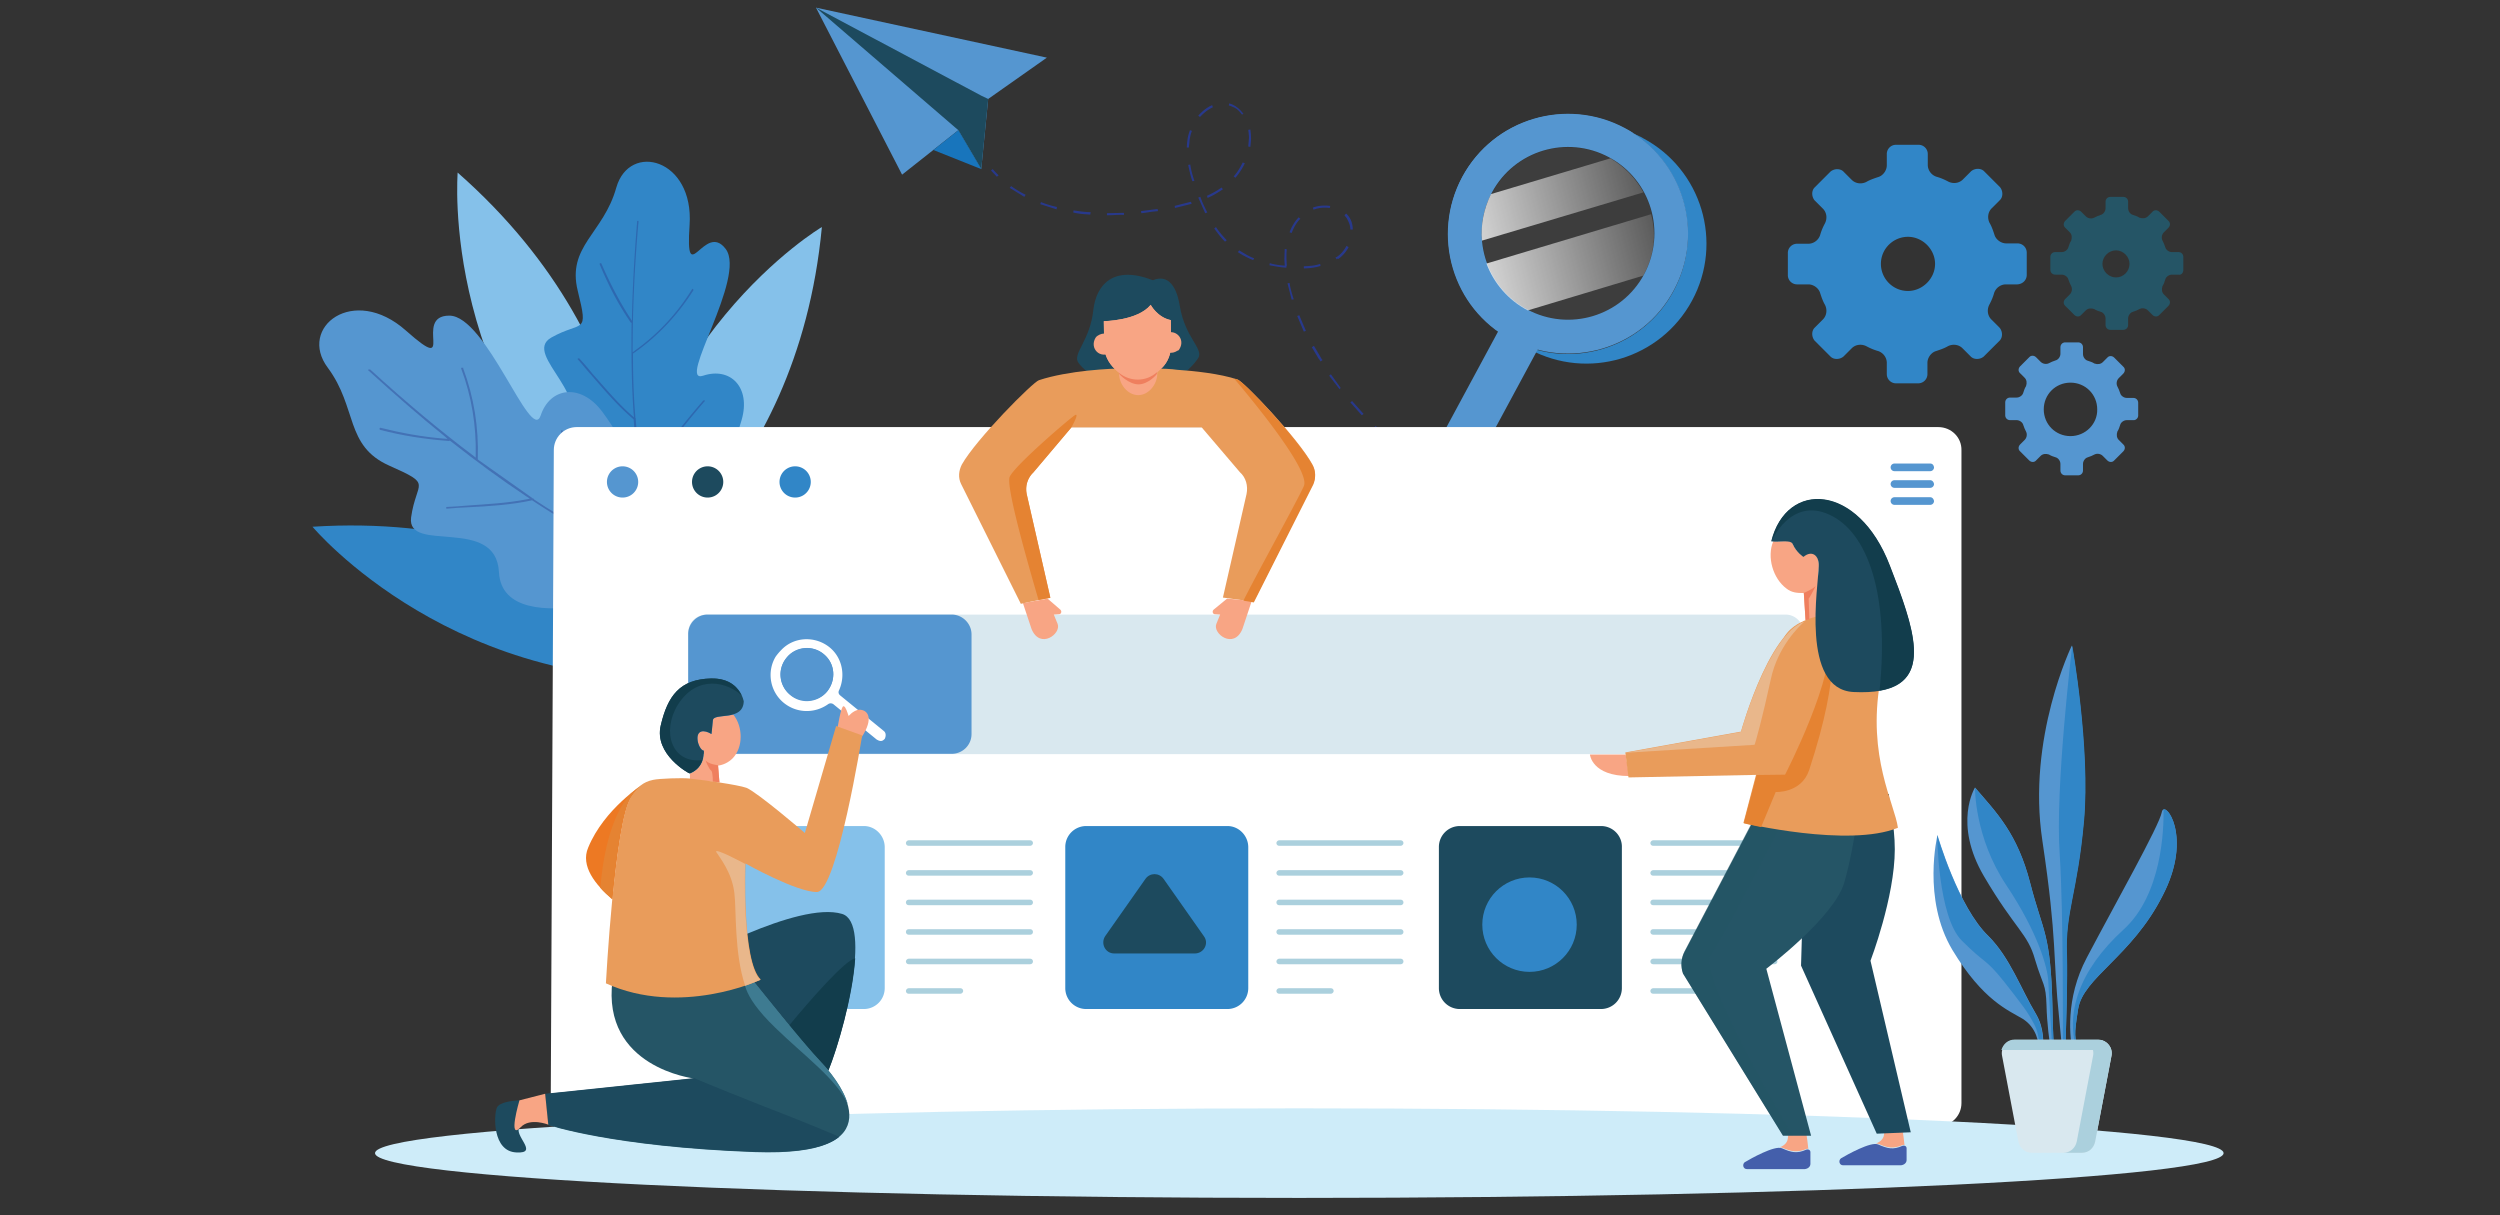
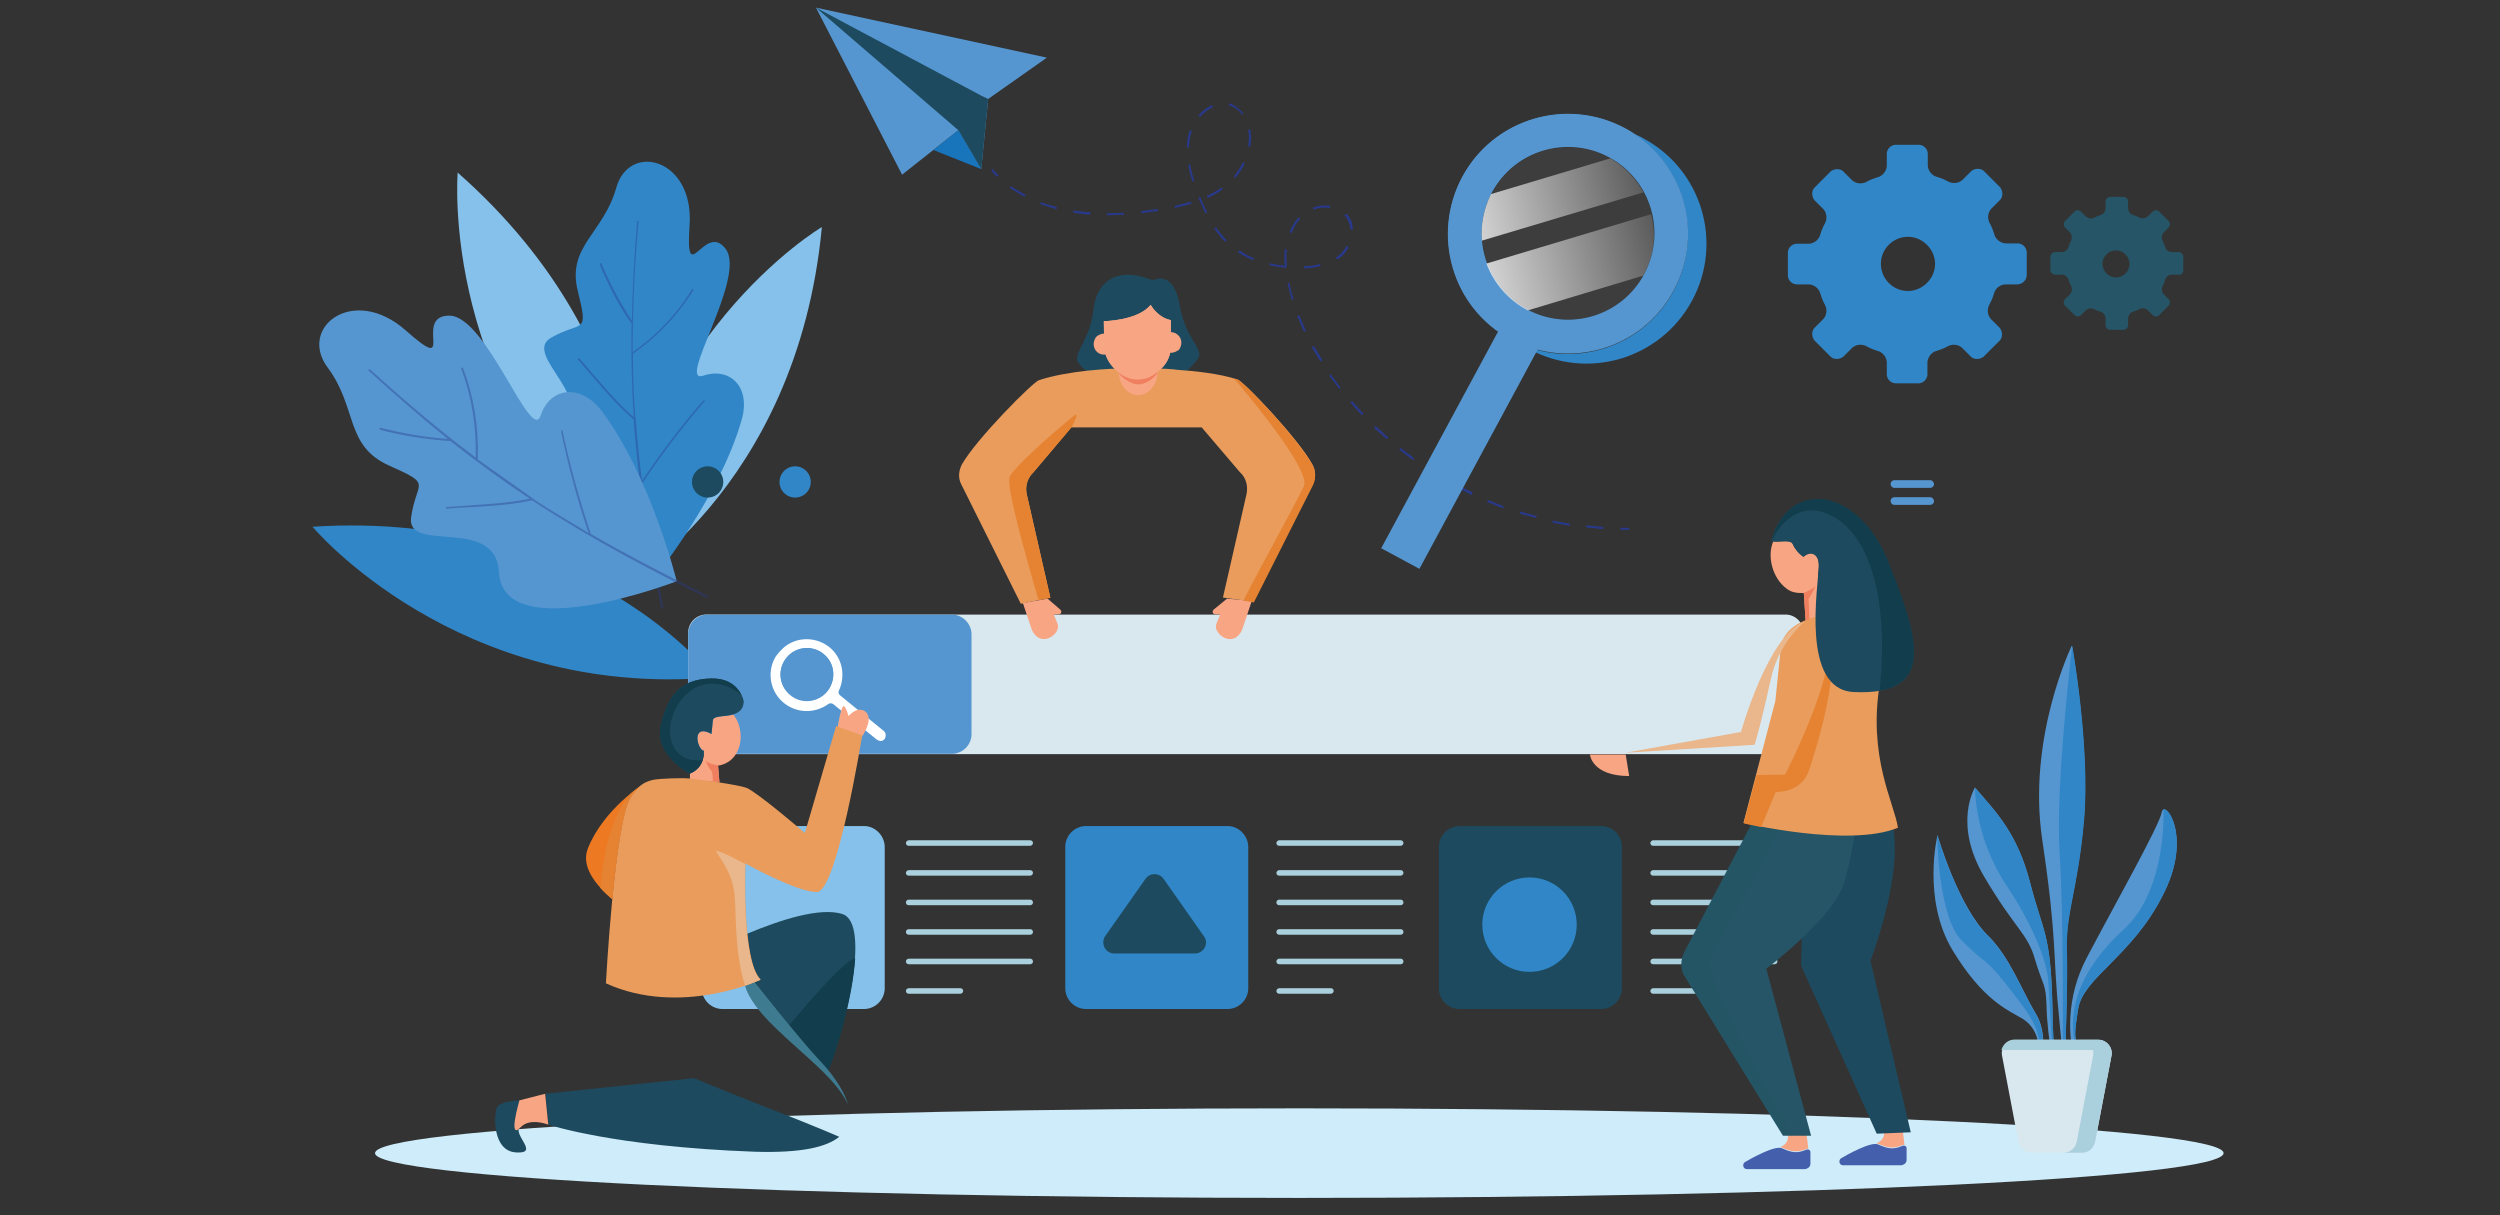
<svg xmlns="http://www.w3.org/2000/svg" xmlns:xlink="http://www.w3.org/1999/xlink" width="720" height="350">
  <rect width="100%" height="100%" fill="#333333" stroke="none" />
  <style>.e{fill:#1d4a5e}.f{fill:#5596d0}.g{fill:#3186c7}.h{fill:#f8a584}.i{enable-background:new}.j{fill:#255566}.k{fill:#28398c}.l{fill:#abd0dd}.m{fill:#e99c5b}.n{fill:#ef7f5e}.o{fill:#e58332}.p{fill:#123d4c}.q{fill-rule:evenodd}</style>
  <path d="M301.5 16.6L235 2.2l24.8 48.1L276 37.5l6.6 11.2 2-20.2z" class="f" />
  <path d="M282.7 27.6l1.9.9-2 20.2-6.6-11.2-41-35.3z" class="e" />
  <path d="M268.8 43.2l13.8 5.5-6.6-11.2z" fill="#1875bc" />
  <path d="M287.1 50.9l-1.7-1.8.5-.4c.5.6 1.1 1.2 1.7 1.8l-.5.4zm174.6 101.5l-4.9-.5.1-.6 4.9.5-.1.6zm-9.7-1c-1.7-.2-3.2-.6-4.9-.9l.1-.6c1.5.4 3.2.6 4.9.9l-.1.6zm-9.6-2.2c-1.5-.5-3.2-.8-4.7-1.3l.2-.6c1.5.5 3.1.9 4.7 1.3l-.2.6zm-9.5-2.8l-4.6-1.8.2-.6 4.5 1.8-.1.6zm-9-3.8l-4.4-2.3.2-.6 4.4 2.1-.2.8zm-8.7-4.6l-4.2-2.6.4-.5 4.2 2.6-.4.5zm-8.3-5.5l-3.9-3 .4-.5 3.9 3-.4.5zm-7.5-6l-3.7-3.3.5-.5 3.6 3.3-.4.5zm-7.2-6.9l-3.3-3.7.5-.4 3.3 3.7-.5.4zm-6.4-7.5l-3-3.9.5-.4 2.8 3.9-.3.4zm-5.5-8c-.2-.4-.4-.7-.6-.9l-1.9-3.2.6-.4 1.9 3.2c.2.4.4.7.6.9l-.6.4zm-4.8-8.6l-1.9-4.5.6-.2 1.9 4.5-.6.2zm-3.5-9.2l-1.2-4.7.6-.1c.2 1.5.7 3.2 1.2 4.7l-.6.1zm3.5-9v-.6c1.8-.1 3.3-.2 4.7-.7l.1.6c-1.3.4-3 .7-4.8.7zm-5-.2c-1.7-.1-3.3-.4-4.9-.7l.1-.6c1.4.4 2.8.6 4.3.7 0-.7-.1-1.4-.1-2l.1-2.8.6.1c-.1.8-.1 1.8-.1 2.7l.1 2.1h-.1v.5zm-9.6-2.2c-1.5-.6-3.1-1.4-4.4-2.3l.4-.5c1.3.8 2.7 1.7 4.3 2.3l-.3.5zm24.1-.2l-.4-.5c.1-.1.2-.1.4-.2 1.2-.8 2.1-1.9 2.8-3.2l.6.4c-.7 1.3-1.8 2.6-3 3.4-.2-.2-.3-.1-.4.1zm-32.2-5.1c-1.1-1.1-2.1-2.4-3.1-3.8l.5-.4c.9 1.4 2 2.6 3.1 3.8l-.5.4zm19.2-2.5l-.6-.2a12.38 12.38 0 0 1 2.6-4.3l.5.4c-1.1 1.1-1.9 2.5-2.5 4.1zm16.9-1c0-1.1-.4-2-.8-2.8-.2-.5-.6-.9-.9-1.3l.5-.5a6.73 6.73 0 0 1 1.1 1.4c.5.9.8 2 .8 3.2h-.7zM318.8 62v-.6l4.9-.1v.6c-1.5-.1-3.2.1-4.9.1zm-4.8-.2c-1.7-.1-3.3-.2-4.9-.6l.1-.6c1.5.2 3.2.5 4.9.5l-.1.7zm33.1-.4l-2-4.5.6-.2c.6 1.7 1.3 3.1 2 4.5l-.6.2zm-18.4 0l-.1-.6 3.9-.5.9-.1.1.6-.9.1c-1.4.1-2.6.4-3.9.5zm49.6-1l-.2-.6c1.5-.6 3.3-.7 5-.5l-.1.6c-1.5-.2-3.2-.1-4.7.5zm-74-.1l-4.7-1.5.2-.6c1.5.6 3.1 1.1 4.6 1.4l-.1.7zm34.1-.4l-.1-.6 4.7-1.2.2.6-4.8 1.2zm9.4-2.9l-.2-.6c1.5-.7 3-1.5 4.2-2.4l.4.5c-1.3.9-2.8 1.8-4.4 2.5zm-52.8-.3l-4.2-2.6.4-.5c1.3.9 2.7 1.8 4.2 2.5l-.4.6zm48.4-4.5c-.6-1.8-.9-3.3-1.2-4.7l.6-.1c.2 1.4.6 3 1.2 4.7l-.6.1zm12.4-1l-.5-.4c1.1-1.2 1.9-2.6 2.6-4l.6.2c-.6 1.4-1.6 2.9-2.7 4.2zm-13.4-8.7h-.6c0-.7.1-1.5.2-2.3.1-.9.4-1.8.7-2.7l.6.2c-.4.8-.5 1.7-.7 2.6 0 .8-.2 1.5-.2 2.2zm17.7-.2l-.6-.1.2-2.5c0-.7-.1-1.5-.2-2.3l.6-.1c.1.7.2 1.5.2 2.4 0 .8-.1 1.8-.2 2.6zm-14.5-8.6l-.5-.4c1.2-1.3 2.5-2.4 4-3l.2.6c-1.3.6-2.5 1.5-3.7 2.8zm12.1-.7c-.7-.9-1.4-1.7-2.4-2.1-.5-.2-.8-.4-1.4-.5l.1-.6c.6.1 1.1.4 1.5.6.9.5 1.8 1.3 2.6 2.4l-.4.2zm109.8 119.6h-.8v-.6h2.5v.6h-1.7z" class="k" />
  <path d="M473.2 39.8c-.8-.5-1.8-.9-2.7-1.3 14.8 9.7 20 29.4 11.5 45.3s-27.9 22.4-44.1 15.3c.8.6 1.7 1.1 2.6 1.5 16.8 9 37.7 2.8 46.8-14s2.8-37.8-14.1-46.8z" class="g" />
  <g class="f">
    <path d="M468 36.9c-16.8-9-37.8-2.8-46.8 14s-2.8 37.8 14 46.8 37.8 2.8 46.8-14c9.1-16.8 2.8-37.7-14-46.8zm-28.2 52.2c-12.1-6.5-16.6-21.6-10.1-33.7s21.6-16.6 33.7-10.1S480 66.9 473.5 79s-21.6 16.6-33.7 10.1z" />
    <path d="M426.4 53.8c8.5-15.9 27.9-22.4 44.1-15.3-.8-.6-1.7-1.1-2.6-1.5-16.8-9-37.7-2.8-46.8 14-9 16.8-2.8 37.8 14 46.8.8.5 1.8.9 2.7 1.3-14.7-9.7-19.9-29.4-11.4-45.3z" />
  </g>
  <path d="M463 45.2c-12.2-6.3-27.2-1.5-33.4 10.7-6.3 12.2-1.5 27.2 10.7 33.4s27.2 1.5 33.4-10.7c6.3-12 1.4-27.1-10.7-33.4z" opacity=".05" fill="#fff" class="i" />
  <linearGradient id="A" gradientUnits="userSpaceOnUse" x1="410.814" y1="278.338" x2="469.834" y2="333.105" gradientTransform="matrix(0.88 0.475 0.475 -0.88 -86.735 117.378)">
    <stop offset="0" stop-color="#fff" />
    <stop offset="1" stop-color="#fff" stop-opacity="0" />
  </linearGradient>
  <path d="M473.3 55.4l-46.5 13.9c-.4-4.5.5-9.1 2.6-13.4l34.4-10.3c4.2 2.5 7.4 5.9 9.5 9.8z" fill="url(#A)" />
  <linearGradient id="B" gradientUnits="userSpaceOnUse" x1="424.804" y1="263.261" x2="483.824" y2="318.028" gradientTransform="matrix(0.88 0.475 0.475 -0.88 -86.735 117.378)">
    <stop offset="0" stop-color="#fff" />
    <stop offset="1" stop-color="#fff" stop-opacity="0" />
  </linearGradient>
  <path d="M473.6 78.7c-.1.2-.2.5-.4.7l-33.2 10c-5.7-3-9.8-7.9-11.9-13.5l47.4-14.2c1.5 5.5 1 11.5-1.9 17z" fill="url(#B)" />
  <path d="M397.786 157.892l35.84-66.455 11.002 5.934-35.84 66.455z" class="f" />
  <path d="M583.7 79.2v-6.5a2.65 2.65 0 0 0-2.6-2.6h-3.3c-1.5 0-3-1.1-3.4-2.5-.4-1.2-.8-2.4-1.4-3.4-.7-1.4-.5-3.1.6-4.2l2.4-2.4c.9-.9.9-2.6 0-3.7l-4.6-4.6c-.9-.9-2.6-.9-3.7 0l-2.4 2.4c-1.1 1.1-2.8 1.3-4.2.6-1.1-.6-2.3-1.1-3.4-1.4-1.5-.5-2.5-1.9-2.5-3.4v-3.2a2.65 2.65 0 0 0-2.6-2.6H546a2.65 2.65 0 0 0-2.6 2.6v3.3c0 1.5-1.1 3-2.5 3.4-1.2.4-2.4.8-3.4 1.4-1.4.7-3.1.5-4.2-.6l-2.4-2.4c-.9-.9-2.6-.9-3.7 0l-4.6 4.6c-.9.9-.9 2.6 0 3.7l2.4 2.4c1.1 1.1 1.3 2.8.6 4.2-.6 1.1-1.1 2.3-1.4 3.4-.5 1.5-1.9 2.5-3.4 2.5h-3.3a2.65 2.65 0 0 0-2.6 2.6v6.5a2.65 2.65 0 0 0 2.6 2.6h3.3c1.5 0 3 1.1 3.4 2.5.4 1.2.8 2.4 1.4 3.4.7 1.4.5 3.1-.6 4.2l-2.4 2.4c-.9.9-.9 2.6 0 3.7l4.6 4.6c.9.9 2.6.9 3.7 0l2.4-2.4c1.1-1.1 2.8-1.3 4.2-.6 1.1.6 2.3 1.1 3.4 1.4 1.5.5 2.5 1.9 2.5 3.4v3.3a2.65 2.65 0 0 0 2.6 2.6h6.5a2.65 2.65 0 0 0 2.6-2.6v-3.3c0-1.5 1.1-3 2.5-3.4 1.2-.4 2.4-.8 3.4-1.4 1.4-.7 3.1-.5 4.2.6l2.4 2.4c.9.9 2.6.9 3.7 0l4.6-4.6c.9-.9.9-2.6 0-3.7l-2.4-2.4c-1.1-1.1-1.3-2.8-.6-4.2.6-1.1 1.1-2.3 1.4-3.4.5-1.5 1.9-2.5 3.4-2.5h3.3c1.6-.1 2.7-1.3 2.7-2.7zm-34.2 4.6c-4.4 0-7.8-3.6-7.8-7.8 0-4.4 3.6-7.8 7.8-7.8s7.8 3.6 7.8 7.8-3.6 7.8-7.8 7.8z" class="g" />
-   <path d="M615.8 119.7V116c0-.8-.6-1.4-1.4-1.4h-1.9c-.8 0-1.7-.6-1.9-1.4-.2-.7-.5-1.3-.8-1.9-.4-.8-.2-1.8.4-2.4l1.3-1.3c.6-.6.6-1.5 0-2l-2.6-2.6c-.6-.6-1.5-.6-2 0l-1.3 1.3c-.6.6-1.5.7-2.4.4-.6-.4-1.3-.6-1.9-.8-.8-.2-1.4-1.1-1.4-1.9v-2c0-.8-.6-1.4-1.4-1.4h-3.7c-.8 0-1.4.6-1.4 1.4v1.9c0 .8-.6 1.7-1.4 1.9-.7.2-1.3.5-1.9.8-.8.4-1.8.2-2.4-.4l-1.3-1.3c-.6-.6-1.5-.6-2 0l-2.6 2.6c-.6.6-.6 1.5 0 2l1.3 1.3c.6.6.7 1.5.4 2.4-.4.6-.6 1.3-.8 1.9-.2.8-1.1 1.4-1.9 1.4h-1.9c-.8 0-1.4.6-1.4 1.4v3.7c0 .8.6 1.4 1.4 1.4h1.9c.8 0 1.7.6 1.9 1.4.2.7.5 1.3.8 1.9.4.8.2 1.8-.4 2.4l-1.3 1.3c-.6.6-.6 1.5 0 2l2.6 2.6c.6.6 1.5.6 2 0l1.3-1.3c.6-.6 1.5-.7 2.4-.4.6.4 1.3.6 1.9.8.8.2 1.4 1.1 1.4 1.9v1.9c0 .8.6 1.4 1.4 1.4h3.7c.8 0 1.4-.6 1.4-1.4v-1.9c0-.8.6-1.7 1.4-1.9.7-.2 1.3-.5 1.9-.8.8-.4 1.8-.2 2.4.4l1.3 1.3c.6.6 1.5.6 2 0l2.6-2.6c.6-.6.6-1.5 0-2l-1.3-1.3c-.6-.6-.7-1.5-.4-2.4.4-.6.6-1.3.8-1.9.2-.8 1.1-1.4 1.9-1.4h1.9c.6.1 1.4-.5 1.4-1.3zm-19.5 5.9c-4.3 0-7.7-3.4-7.7-7.7s3.4-7.7 7.7-7.7 7.7 3.4 7.7 7.7c.1 4.2-3.4 7.7-7.7 7.7z" class="f" />
  <path d="M628.8 77.7V74c0-.8-.6-1.4-1.4-1.4h-1.9c-.8 0-1.7-.6-1.9-1.4-.2-.7-.5-1.3-.8-1.9-.4-.8-.2-1.8.4-2.4l1.3-1.3c.6-.6.6-1.5 0-2l-2.6-2.6c-.6-.6-1.5-.6-2 0l-1.3 1.3c-.6.6-1.5.7-2.4.4-.6-.4-1.3-.6-1.9-.8-.8-.2-1.4-1.1-1.4-1.9v-1.9c0-.8-.6-1.4-1.4-1.4h-3.7c-.8 0-1.4.6-1.4 1.4V60c0 .8-.6 1.7-1.4 1.9-.7.2-1.3.5-1.9.8-.8.4-1.8.2-2.4-.4l-1.3-1.3c-.6-.6-1.5-.6-2 0l-2.6 2.6c-.6.6-.6 1.5 0 2l1.3 1.3c.6.6.7 1.5.4 2.4-.4.6-.6 1.3-.8 1.9-.2.8-1.1 1.4-1.9 1.4h-1.9c-.8 0-1.4.6-1.4 1.4v3.7c0 .8.6 1.4 1.4 1.4h1.9c.8 0 1.7.6 1.9 1.4.2.7.5 1.3.8 1.9.4.8.2 1.8-.4 2.4l-1.3 1.3c-.6.6-.6 1.5 0 2l2.6 2.6c.6.6 1.5.6 2 0l1.3-1.3c.6-.6 1.5-.7 2.4-.4.6.4 1.3.6 1.9.8.8.2 1.4 1.1 1.4 1.9v1.9c0 .8.6 1.4 1.4 1.4h3.7c.8 0 1.4-.6 1.4-1.4v-1.9c0-.8.6-1.7 1.4-1.9.7-.2 1.3-.5 1.9-.8.8-.4 1.8-.2 2.4.4l1.3 1.3c.6.6 1.5.6 2 0l2.6-2.6c.6-.6.6-1.5 0-2l-1.3-1.3c-.6-.6-.7-1.5-.4-2.4.4-.6.6-1.3.8-1.9.2-.8 1.1-1.4 1.9-1.4h1.9c.8.2 1.4-.5 1.4-1.4zm-19.4 2.2c-2.1 0-3.9-1.8-3.9-3.9s1.8-3.9 3.9-3.9 3.9 1.8 3.9 3.9-1.7 3.9-3.9 3.9z" class="j" />
  <path d="M205.6 195.1S168.5 146.7 90 151.7c-.1-.1 41.5 49.7 115.6 43.4z" class="g" />
  <g fill="#85c1ea">
    <path d="M182.8 162.2s8.1-60.5-51-112.5c.1-.1-5.8 64.6 51 112.5z" />
    <path d="M177.2 170s52.3-28.3 59.5-104.6c0-.1-54.3 32.4-59.5 104.6z" />
  </g>
  <path d="M189 165.7s-43.5-26.7-27.6-40.3c11.9-10.2-11.5-23.2-2.6-28.2s10.8-.5 7.6-13.4 7.4-16.5 11.1-29.8c3.8-13.2 22.4-8.3 21.1 10.8s4.3-1.2 10.4 6.9-14.3 39.1-6.5 36.5 13.8 3.3 11.1 12.7c-6.3 22.1-24.6 44.8-24.6 44.8z" class="g" />
  <path d="M190.5 175.3c-.1 0-.1-.1-.1-.2-3-14.8-6.5-34.4-7.9-54.2v-.1l-.1-.1c-4.5-3.8-8.4-8.4-12.2-12.8-1.3-1.4-2.5-3-3.8-4.4-.1-.1-.1-.1 0-.2s.2-.1.4-.1c0 0 .1 0 .1.1a76.09 76.09 0 0 1 3.7 4.3c3.6 4 7.1 8.3 11.3 12l.7.6-.1-.9c-.6-8.3-.7-16.8-.6-26.1V93l-.2-.1s-.1 0-.1-.1c-3.6-5.2-6.5-10.9-8.9-16.7v-.2c.1-.1.2-.1.4-.1l.1.1c2.3 5.3 5 10.6 8.1 15.4l.7 1.1v-1.2c.2-8.7.7-17.7 1.5-27.5 0-.1.1-.1.1-.1h.2c.1 0 .1.1.1.2-1.2 13.4-1.7 25.5-1.7 37v.7l.6-.5c6.6-4.7 12.2-10.7 16.5-17.7 0-.1.1-.1.2-.1s.1.1.2.2v.2c-4.5 7.1-10.3 13.3-17.2 18.1l-.2.1v.2c0 6.4.2 12.5.7 18.3v.1l.1.1v.2.1.1c.4 5.2.9 10.6 1.7 16.6l.1.9.6-.8c5.2-7.7 10.9-15.2 17-22.2.1-.1.2-.1.4-.1.1 0 .1.1.1.2 0 0 0 .1-.1.1-6.4 7.4-12.3 15.2-17.8 23.4l-.1.1v.1c1.4 10.4 3.3 21.8 6 35.6v.2c-.2.3-.3.3-.5.3h0z" opacity=".39" class="i k" />
  <path d="M194.9 167.4s-50 19.2-51.2-2.6c-.8-16.4-26.7-5.2-25.3-15.8 1.5-10.7 6.5-9.2-6.3-14.9s-9.1-16.6-17.7-28.2c-8.7-11.6 7.4-24.1 22.5-10.7s1.8-4.3 12.5-4.3 23.5 37 26.3 28.8c2.7-8.2 11.5-9.4 17.7-1.2 14.2 19.1 21.5 48.9 21.5 48.9z" class="f" />
  <path d="M203.8 172.2h-.2c-14.2-7-32.7-16.5-50.2-28l-.1-.1h-.1c-6 1.3-12.3 1.7-18.5 2-2 .1-4 .2-6 .4-.1 0-.1 0-.2-.1 0-.1 0-.4.1-.4h.1c2-.1 3.9-.2 5.9-.4 5.6-.4 11.5-.7 17.1-1.8l.9-.2-.8-.5c-7.4-4.9-14.6-10.2-22.1-16.1l-.2-.1-.2.1h-.1c-6.6-.5-13.3-1.5-19.7-3.2-.1 0-.1-.1-.2-.2 0-.1 0-.2.1-.4h.2c5.9 1.5 12 2.6 18 3.1l1.3.1-.9-.8c-7.1-5.7-14.2-11.9-21.9-18.9l-.1-.1c0-.1.1-.2.2-.2h.4c10.4 9.5 20.2 17.7 29.8 24.9l.6.5v-.7c.2-8.5-1.2-17-4.2-25 0-.1 0-.1.1-.2h.4c.2 0 .1.1.1.2 3.1 8.3 4.5 17.1 4.2 26v.2l.1.1 15.7 11.1.1.1h.1c.1 0 .1 0 .2.1v.1l.1.1c4.5 3 9.4 5.9 14.8 9.1l.9.5-.4-.9c-3.1-9.2-5.6-18.7-7.6-28.3 0-.1 0-.2.1-.4h.2s.1 0 .1.1c2.1 10 4.9 20 8.1 29.6v.1l.1.1c9.6 5.6 20.3 11.1 33.4 17.7l.1.1c.4.4.2.5.1.6h0z" opacity=".39" class="i k" />
-   <path d="M558.2 123H166.1c-3.7 0-6.6 3-6.6 6.6l-.9 191.3c0 3.7 3 6.6 6.6 6.6l393.1-3.2c3.7 0 6.6-3 6.6-6.6v-188c.1-3.7-2.9-6.7-6.7-6.7z" fill="#fff" />
  <path d="M514.3 177H203.4c-2.8 0-5.2 2.3-5.2 5.2V212c0 2.8 2.3 5.2 5.2 5.2h310.9c2.8 0 5.2-2.3 5.2-5.2v-29.8c-.1-2.8-2.4-5.2-5.2-5.2z" fill="#d9e8ef" />
  <path d="M274.1 177h-70.3a5.59 5.59 0 0 0-5.6 5.6v28.9a5.59 5.59 0 0 0 5.6 5.6h70.3c3.1 0 5.7-2.5 5.7-5.7v-28.7c0-3.1-2.6-5.7-5.7-5.7z" class="f" />
  <use xlink:href="#D" fill="#85c1ea" />
  <use xlink:href="#D" x="104.7" class="g" />
  <g class="l">
    <use xlink:href="#E" />
    <use xlink:href="#E" y="8.6" />
    <use xlink:href="#F" />
    <use xlink:href="#F" y="8.5" />
    <use xlink:href="#G" />
    <path d="M261.7 286.2c-.5 0-.8-.4-.8-.8s.4-.8.8-.8h14.9c.5 0 .8.4.8.8s-.4.8-.8.8h-14.9z" />
    <use xlink:href="#E" x="106.7" />
    <use xlink:href="#E" x="106.7" y="8.6" />
    <use xlink:href="#F" x="106.7" />
    <use xlink:href="#F" x="106.7" y="8.5" />
    <use xlink:href="#G" x="106.7" />
    <path d="M368.4 286.2c-.5 0-.8-.4-.8-.8s.4-.8.8-.8h14.9c.5 0 .8.4.8.8s-.4.8-.8.8h-14.9z" />
  </g>
  <path d="M461.1 237.9h-40.7a6.02 6.02 0 0 0-6 6v40.7a6.02 6.02 0 0 0 6 6h40.7a6.02 6.02 0 0 0 6-6V244c.1-3.3-2.6-6.1-6-6.1z" class="e" />
  <g class="l">
    <use xlink:href="#E" x="214.4" />
    <use xlink:href="#E" x="214.4" y="8.6" />
    <use xlink:href="#F" x="214.4" />
    <use xlink:href="#F" x="214.4" y="8.5" />
    <use xlink:href="#G" x="214.4" />
    <path d="M476.1 286.2c-.5 0-.8-.4-.8-.8s.4-.8.8-.8H491c.5 0 .8.4.8.8s-.4.8-.8.8h-14.9z" />
  </g>
  <g class="f">
    <g class="q">
-       <path d="M555.9 133.5h-10.3a1.11 1.11 0 0 0-1.1 1.1h0a1.11 1.11 0 0 0 1.1 1.1h10.3a1.11 1.11 0 0 0 1.1-1.1h0c-.1-.7-.5-1.1-1.1-1.1z" />
      <use xlink:href="#H" />
      <use xlink:href="#H" y="4.9" />
    </g>
    <path d="M183.8 138.8a4.48 4.48 0 1 1-9 0 4.48 4.48 0 1 1 9 0z" />
  </g>
  <path d="M208.3 138.8a4.48 4.48 0 1 1-9 0 4.48 4.48 0 1 1 9 0z" class="e" />
  <path d="M233.5 138.8a4.48 4.48 0 1 1-9 0 4.48 4.48 0 1 1 9 0z" class="g" />
  <path d="M346.7 269.6l-11.6-16.5c-1.3-1.8-3.9-1.8-5.2 0l-11.6 16.5c-1.4 2.1 0 5 2.6 5h23.2c2.6 0 4.2-2.9 2.6-5z" class="e" />
  <circle cx="440.5" cy="266.3" r="13.6" class="g" />
  <path d="M640.4 332.1c0-7.1-119.2-12.9-266.2-12.9S108 325 108 332.1 227.2 345 374.2 345s266.2-5.8 266.2-12.9z" fill="#ceecf9" />
  <g class="q">
    <path d="M339.8 88.2c-.5-3.1-2.1-9.8-7.8-7.5-11.3-4.4-16.2 1.2-17.1 8.4-.9 9.1-6.2 12.8-4.3 15.4 2.4 3.3 9.7 8.1 17.4 8.3 7.9.1 14.9-6.3 17.1-9.7 1.6-2.7-3.8-5.8-5.3-14.9z" class="e" />
    <path d="M378 133.8c-4-7.4-19.8-24-21.6-24.5-5-1.7-12.8-2.5-17.4-2.8-3-.5-11.5-.4-11.5-.4h-3.3c-4.4 0-16.5.6-25 3.4-1.8.6-18.1 17-22.2 24.3-.9 1.8-1.1 3.8-.2 5.6l17.2 34.5 8.5-1.8-6.8-29.8c-.5-2.3.2-4.7 1.9-6.3l10.9-12.9H324h22.1l11 12.9c1.7 1.5 2.4 3.9 1.9 6.3l-6.8 29.8 8.8 1.2 17.1-33.9c.9-1.7.9-3.8-.1-5.6z" class="m" />
    <g class="h">
      <path d="M301.7 172.4l3.7 3.2c.5.5.2 1.3-.4 1.3l-1.5.1 1.1 2.7c1.1 2.8-5 7.4-7.5 1.5l-2.5-7.5 7.1-1.3zm51.7 0l-3.9 3.2c-.5.5-.2 1.3.4 1.3l1.5.1-1.1 2.7c-1.1 2.8 5 7.4 7.5 1.5l2.7-8.1-7.1-.7zm-16.2-80.2l.1 7c0 2.6-.9 5.1-2.8 6.9-.4.2-.6.6-.9.8-3.2 3.1-8.3 3.2-11.6.2l-.9-.8c-1.9-1.8-3.1-4.2-3.1-6.8l-.1-7s9.8-.1 13.5-4.7c0 0 1.9 3.6 5.8 4.4z" />
      <path d="M337.2 92.2l.1 7c0 2.6-.9 5.1-2.8 6.9-.4.2-.6.6-.9.8-3.2 3.1-8.3 3.2-11.6.2l-.9-.8c-1.9-1.8-3.1-4.2-3.1-6.8l-.1-7s9.7-.1 13.5-4.7c0 0 1.9 3.6 5.8 4.4z" />
      <path d="M320.5 100.9c1.8-3.1-1.4-6.2-4.4-4.2-.2.1-.5.4-.6.6-1.8 3.1 1.4 6.2 4.4 4.2.3-.2.4-.4.6-.6zm19.2-.4c1.8-3-1.3-6-4.2-4.4-.4.2-.7.6-.9.9-1.5 3 1.7 5.9 4.5 4 .3 0 .5-.3.6-.5zm-6.4 7.1c0-3.1-2.5-5.6-5.5-5.6-3.1 0-5.5 2.5-5.5 5.6s2.5 6.2 5.5 6.2 5.5-3.1 5.5-6.2z" />
    </g>
    <path d="M322.3 107.4v.2c0 .2 2.8 3.1 5.6 3.1 2.7 0 5.3-2.8 5.3-3.1v-.4c-3.1 2.8-7.7 2.8-10.9.2z" class="n" />
  </g>
  <path d="M302.5 172.2l-6.8-29.8c-.5-2.3.2-4.7 1.9-6.3l10.9-12.9s2.4-4.2 1.2-3.7c-1.2.6-17.4 14.5-18.9 17.8-1.2 2.6 5.2 24.9 8.3 35.5l3.4-.6zm53.9-62.9a2.39 2.39 0 0 0-.9-.2c3.1 3.7 22.2 26.3 20 30.9-1.9 4.3-13.8 25.7-17.4 33l3 .5 17.1-33.9c.8-1.8.7-3.9-.2-5.6-4-7.4-19.8-24.1-21.6-24.7z" class="o" />
  <path d="M198.1 277.2l.9 2.7 14.6-1.5s16 20.4 22.6 27.4c.7.7 1.4 1.5 2.3 2.6 4.3-10.3 12.8-42.6 4-45.2-12.7-3.8-44.4 14-44.4 14z" class="e" />
  <path d="M227.3 295.3c3.4 4.2 6.8 8.1 9 10.4.7.7 1.4 1.5 2.3 2.6 2.6-6.4 7-21.3 7.7-32.3-2.9.5-12.7 11.7-19 19.3z" class="p" />
-   <path d="M213.7 278.4s16 20.4 22.6 27.4 21.8 27.5-19 26c-40.9-1.5-59.4-7.8-59.4-7.8l-.8-8.9 42.8-4.5s-26.7-3.1-23.5-28.3l37.3-3.9z" class="j" />
  <path d="M214.5 281.6l.7-1.3c4.2 5.2 15.8 19.8 21.2 25.5 2.6 2.7 6.5 7.6 7.8 12.3-3.1-7.2-12.7-14.1-20.9-22.1-10.6-10.2-8.8-14.4-8.8-14.4z" fill="#3e7b91" />
  <path d="M149.8 316.9h-.4c-1.4.1-5.5.4-6.3 2.1-.9 2.1-1.3 12.6 5.6 12.9 6.9.4-1.3-5.2 1.1-7.5v-7.5zm7.3-1.9l42.8-4.5s4.6 2 19 7.7c8.8 3.4 17.8 7 22.8 9.2-3.7 3-11 4.7-24.3 4.3-40.9-1.5-59.4-7.8-59.4-7.8l-.9-8.9z" class="e" />
  <path d="M157.9 323.9s-5.2-2.1-7.9.7c-3.9 4.2-.4-7.7-.4-7.7l7.4-1.9.9 8.9z" class="h" />
  <path d="M254.5 210.5L242 200.3c-.5-.4-.6-.9-.4-1.4 2.1-4.5.9-10.1-3.4-13-4-2.7-9.5-2.4-13 1.1a16.8 16.8 0 0 0-1.8 2.1c-2.6 4.3-1.7 10 2.3 13.3 3.8 3.1 9 3.1 12.8.4.1-.1.2-.1.4-.2a1.39 1.39 0 0 1 1.1.2l12.5 10.2c.4.2.7.4 1.2.4.4 0 .7-.2 1.1-.6.4-.8.4-1.8-.3-2.3zm-16.3-11.3c-2.7 3.2-7.5 3.7-10.7.9-3.2-2.7-3.7-7.5-.9-10.7 2.7-3.2 7.5-3.7 10.7-.9 3.2 2.6 3.6 7.3.9 10.7z" fill="#fff" />
  <path d="M237.3 188.4c-3.2-2.7-8.1-2.3-10.7.9-2.7 3.2-2.3 8.1.9 10.7s8.1 2.3 10.7-.9c2.7-3.3 2.3-8-.9-10.7z" class="f" />
  <path d="M247.8 204.4c-1.1-.1-2.4.7-3.4 1.8-.4-1.1-.8-2.6-1.4-2.8-.8-.4-1.9 6.9-1.9 6.9l.6-.5c-.1.1-.1.2-.1.2l6 3.1c3.9-5.4 2.9-8.4.2-8.7z" class="h" />
  <path d="M176.4 259c1.2-12.5 3-25.7 5.3-29.3 1.2-1.8 2.3-3.1 3.6-3.9h0s-11.3 7.1-15.9 18.3c-2.3 5.3 2.1 10.8 7 14.9z" fill="#ed7923" />
  <path d="M207.2 225.4l-.4-4.9c1.5-.2 3-.9 4.2-2.1 3.1-3.2 3-9.1.2-12.6-2.5.7-5.8.2-5.9 1.7-.2 2.3-.4 3.9-.4 3.9-2.1-1.3-4.3-1.2-4 1.7.1 1.1.9 3 1.8 3.1 0 0 .6 4.7-4 6.6h0v1.7l8.5.9z" class="h" />
  <path d="M190.3 208.9c2-8.5 5.5-13.3 14.5-13.5 8.3-.2 9.4 6.6 9.4 6.6-.2 5.9-8.8 3.1-8.9 5.5-.2 2.3-.4 3.9-.4 3.9-2.1-1.3-4.3-1.2-4 1.7.1 1.2.9 3 1.8 3.1 0 0 .6 4.7-4 6.6-.2 0-10.4-5.5-8.4-13.9z" class="e" />
  <path d="M190.3 208.9c2-8.5 5.5-13.3 14.5-13.5 5.5-.1 7.8 2.8 8.8 4.9-4-3.8-12.8-6.2-18.4 2.7-4.7 7.7-1.8 17 7.1 15.9-.5 1.4-1.4 3-3.8 3.8 0 .1-10.2-5.4-8.2-13.8z" class="p" />
  <path d="M204.9 222c-.8-.5-1.7-3-1.7-3 .9 1.1 3.6 1.4 3.6 1.4l.4 4.9-1.9-.2c0-1.5-.2-2.9-.4-3.1z" class="n" />
  <path d="M174.5 283.2s2.5-46.4 7.1-53.5c1.9-3 3.6-4.5 6.5-5.1 1.8-.4 8.4-.6 10.3-.4 4 .4 14.1 1.8 16.6 2.7 3.3 1.4 16.8 13 16.8 13l9-30.8 7.5 2.7s-7.2 44.9-13 45.1c-5.8.1-20.6-8.2-20.6-8.2s-1.1 28.2 4.4 33.4c-.1.2-23.3 10.8-44.6 1.1z" class="m" />
  <path d="M181.8 228.4c2-1.7 3.4-2.6 3.4-2.6h0c-1.3.8-2.4 2.1-3.6 3.9-2.4 3.6-4.2 16.8-5.3 29.3-1.2-1.1-2.4-2.1-3.4-3.3.6-7.3 2.5-20.4 8.9-27.3z" class="o" />
  <path d="M206.3 245.4c-.8-1.5 8.3 3.4 8.3 3.4s-1.1 28.2 4.4 33.4l-4.4 1.7c-3.2-9.5-2.5-22.2-3.1-26.7-.7-6-4.3-10.3-5.2-11.8z" fill="#e9b78b" />
  <path d="M515 326.4c0 .5 0 .9-.1 1.4-.1 1.7-1.9 2.5-2.3 2.6.2 0 .4.1.6.1 2.7 1.2 4.4 1.5 7 .4.2-.1.5-.1.6 0-.1-1.3-.4-3.2-.6-4.6H515v.1z" class="h" />
  <use xlink:href="#I" fill="#445fab" />
  <path d="M542.7 325.3c0 .5 0 .9-.1 1.4-.1 1.7-1.9 2.5-2.3 2.6.2 0 .4.1.6.1 2.7 1.2 4.4 1.5 7 .4.2-.1.5-.1.6 0-.1-1.3-.4-3.2-.6-4.6h-5.2v.1z" class="h" />
  <use xlink:href="#I" x="27.7" y="-1.1" fill="#445fab" />
  <path d="M544 228.7c0 2.4 1.7 8.8 1.7 15.9 0 13.8-7 32.1-7 32.1l11.6 49.4-9.8.4-21.8-48.4 1.5-51.8 23.8 2.4z" class="e" />
  <path d="M536.1 226s-1.5 16.1-4.9 28c-2.7 10-22.5 25-22.5 25l12.9 48.1h-8.1l-28.8-46.7c-.7-2-.6-4.3.4-6.2l27.5-52.4 23.5 4.2z" class="j" />
  <path d="M468.2 217.3h-10.3s.5 6.2 11.3 6.2l-1-6.2zm55.5-52.5c.1-.5.2-1.9.1-2.7-.4-3.2-2.3-3.8-4.4-1.8 0 0-2-1.2-3.1-3.7-.6-1.4-3.4-.4-5.6-.7-1.9 4.5-.1 10.7 3.8 13.6 1.5 1.2 3.1 1.3 5 1.3l.5 7.9 9.7-2.6-.1-4.7c-3.7.1-6.5-3.1-5.9-6.6z" class="h" />
  <path d="M516.3 327c-2-3.4-27.3-46.5-23.6-51.8 3.9-5.5 21.2-39.5 21.2-39.5l-4.2-5.2s-1.2 1.1-3.2 2.6L485.1 274c-.9 1.9-1.1 4.2-.4 6.2l28.8 46.7h2.7v.1z" opacity=".4" class="i j" />
  <g class="m">
    <path d="M512.8 187.2c.5-9.8 15.9-10.7 17.4-10.7 2.1 0 4.3 1.2 5.7 2.7 2.5 2.7 7.1 8.7 5.6 17.1-3.8 21.6 4.2 35.3 5.1 42.1-14.2 5.8-44.5-1.4-44.5-1.4l9.2-35.1 1.5-14.7z" />
-     <path d="M501.4 210.7s9.4-34 21.3-32c13.3 2.1-8.5 44.3-8.5 44.3l-45.2.9-.9-7.2 33.3-6z" />
  </g>
  <path d="M521 221.9c-2.3 6.6-9.6 6.2-9.6 6.2l-4.2 10.1c-3.1-.6-5-1.1-5-1.1l3.7-13.9 8.2-.1s15.2-29.4 12.5-40.3c.6.8 4.1 9.6-5.6 39.1z" class="o" />
  <path d="M533.8 199.3c-15.3-.8-10.1-30.6-10-36.3.1-3.2-2.1-4.6-4.4-2.6 0 0-2-1.2-3.1-3.7-.6-1.4-4-.4-6.2-.8 4.4-17.5 25-16.7 34.1 7 8 20.5 14 37.6-10.4 36.4z" class="e" />
  <path d="M520.9 172.4c.4-.4 2-3.6 2-3.6-.8.8-2.4 1.5-3 1.8-.2.1-.4.1-.4.1l.5 7.9 1.1-.2-.2-6z" class="n" />
  <path d="M510 195.6c2-9.4 8.2-15.3 9.7-16.6-10.4 3.6-18.3 31.8-18.3 31.8l-33.3 6 37.2-2.3c.1.1 2.4-8.2 4.7-18.9z" fill="#e9b78b" />
  <path d="M526.8 148.2c11.1 5 17.4 23 14.5 50.7 15.4-2.6 10-18 3-36-9.1-23.8-29.8-24.7-34.1-7 0-.1 5.5-12.8 16.6-7.7z" class="p" />
  <path d="M622.6 233.9c-.7 3.9-13.6 26.7-21.6 41.9-6.3 11.9-4.9 23.2-4 27.5h1.5c-.9-5.2-1.3-4.5 0-12.7 1.4-9 15.5-15.2 24.3-32.6 9-17.2.5-28-.2-24.1zm-29.5 60l.9 9.4h.8c.2-7.4.7-19.9.4-28.3-.5-12.5 3-17.5 4.9-38.5s-3.4-50.6-3.4-50.6-13 26.6-8.5 56.2c4.4 29.5 2.9 32.8 4.9 51.8zm-3.7-4.2c.1 4.7.8 10.4 1.4 13.5h.8c-.1-2.1-.4-6.2-.5-13.3-.5-21.5-2.7-21.2-6.4-35.6-3.7-14.3-9.7-20.3-15.9-27.5 0 0-6.4 10.3 2.6 25.6s12.6 16.4 14.7 24c2.3 7.7 3.1 6.6 3.3 13.3zm-2.1 13.6h.9c.5-3 .5-7.4-1.9-11.4-4.2-7-7.4-16.1-13.6-22.3-8.7-8.3-14.7-29.1-14.7-29.1s-4.5 18.4 4.3 33.1c8.8 14.6 16.2 17.4 20.2 19.8 4 2.5 4.8 6.8 4.8 9.9z" class="f" />
  <path d="M594.1 303.3h.1l.7-2.8c.2-7.5.6-18.1.4-25.5-.5-12.5 3-17.5 4.9-38.5s-3.4-50.6-3.4-50.6-5 41.3-3.6 60.2c1.1 17.4.9 52.1.9 57.2zm29-70.2c.1 5.6-.4 24.5-11.5 34.6-12.9 11.7-17.1 24.5-13.2 35.6h.1c-.9-5.2-1.3-4.5 0-12.7 1.4-9 15.5-15.2 24.3-32.6 8-15.3 2.2-25.5.3-24.9zm-32 70.2h.5c-.1-2.1-.4-6.2-.5-13.3-.5-21.5-2.7-21.2-6.4-35.6s-9.7-20.3-15.9-27.5c0 0-.2 14.2 9 28s11.9 23.8 12.1 27.6c.1 3.1 1 16.3 1.2 20.8zm-3.7 0h.7c.5-3 .5-7.4-1.9-11.4-4.2-7-7.4-16.1-13.6-22.3-8.7-8.3-14.7-29.1-14.7-29.1s.2 23.5 7.1 30.4 6.6 4.9 12 11.6c5.3 6.8 6.9 8.7 9 12.8 1.3 2.6 1.4 5.9 1.4 8z" class="g" />
  <path d="M604.4 299.5h-24c-2.5 0-4.3 2.3-3.8 4.6l4.7 24.7c.4 1.9 2 3.2 3.8 3.2h14.5c1.9 0 3.4-1.3 3.8-3.2l4.7-24.7c.5-2.4-1.4-4.6-3.7-4.6z" fill="#d9e8ef" />
  <g class="l">
    <path d="M608 302.4c-.5-1.7-1.9-3-3.8-3h-24c-1.9 0-3.3 1.3-3.8 3H608z" />
    <path d="M604.4 299.5H599c2.5 0 4.3 2.3 3.8 4.6l-4.7 24.7c-.4 1.9-2 3.2-3.8 3.2h5.3c1.9 0 3.4-1.3 3.8-3.2l4.7-24.7c.5-2.4-1.4-4.6-3.7-4.6z" />
  </g>
  <defs>
    <path id="D" d="M248.8 237.9h-40.7a6.02 6.02 0 0 0-6 6v40.7a6.02 6.02 0 0 0 6 6h40.7a6.02 6.02 0 0 0 6-6V244c0-3.3-2.7-6.1-6-6.1z" />
    <path id="E" d="M261.7 243.6c-.5 0-.8-.4-.8-.8s.4-.8.8-.8h35c.5 0 .8.4.8.8s-.4.8-.8.8h-35z" />
    <path id="F" d="M261.7 260.7c-.5 0-.8-.4-.8-.8 0-.5.4-.8.8-.8h35c.5 0 .8.4.8.8 0 .5-.4.8-.8.8h-35z" />
    <path id="G" d="M261.7 277.7c-.5 0-.8-.4-.8-.8s.4-.8.8-.8h35c.5 0 .8.4.8.8 0 .5-.4.8-.8.8h-35z" />
    <path id="H" d="M555.9 138.3h-10.3a1.11 1.11 0 0 0-1.1 1.1h0a1.11 1.11 0 0 0 1.1 1.1h10.3a1.11 1.11 0 0 0 1.1-1.1h0c-.1-.6-.5-1.1-1.1-1.1z" />
    <path id="I" d="M521.4 335.2v-3.4c0-.6-.6-.9-1.2-.7-2.7 1.2-4.3.8-7-.4-2.1-.9-9 3-10.7 4h0c-.8.6-.5 2 .6 2h16.7c.9-.1 1.6-.7 1.6-1.5z" />
  </defs>
</svg>